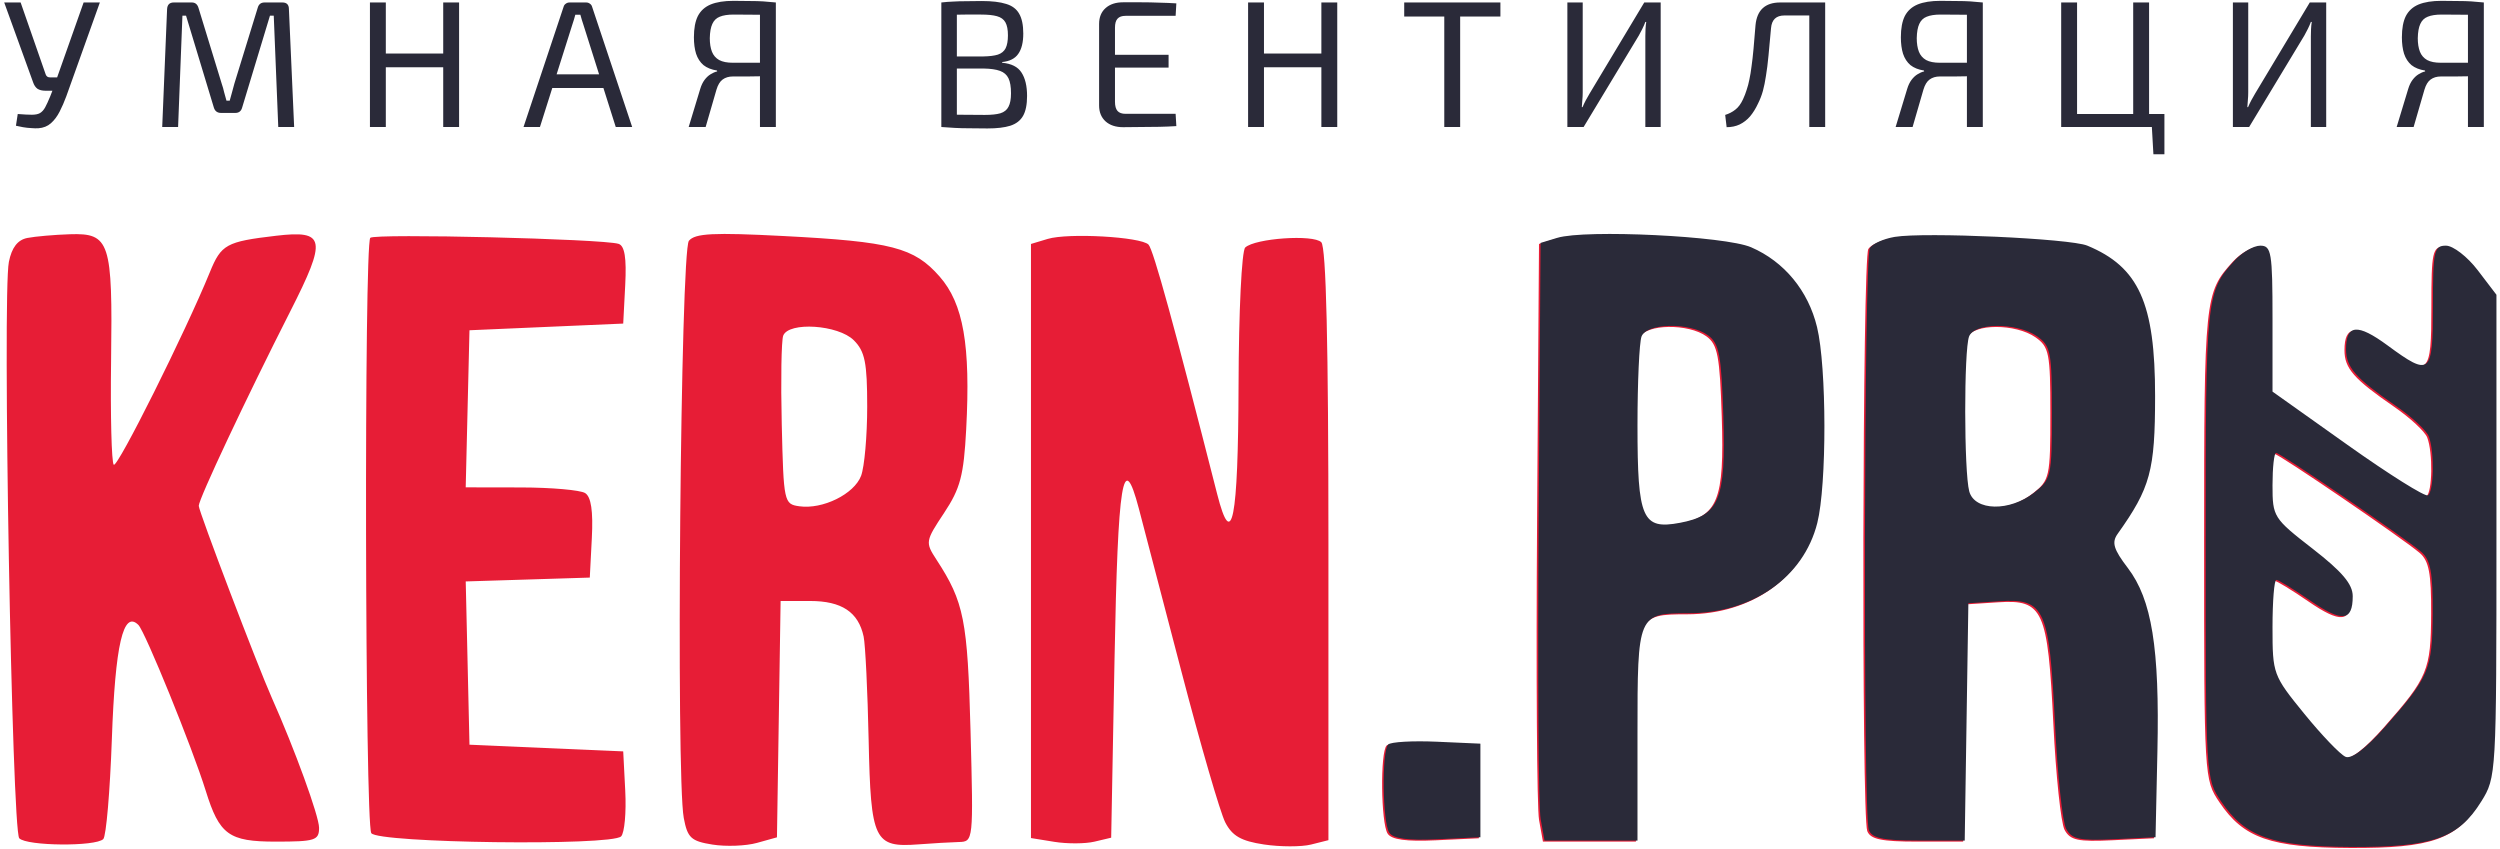
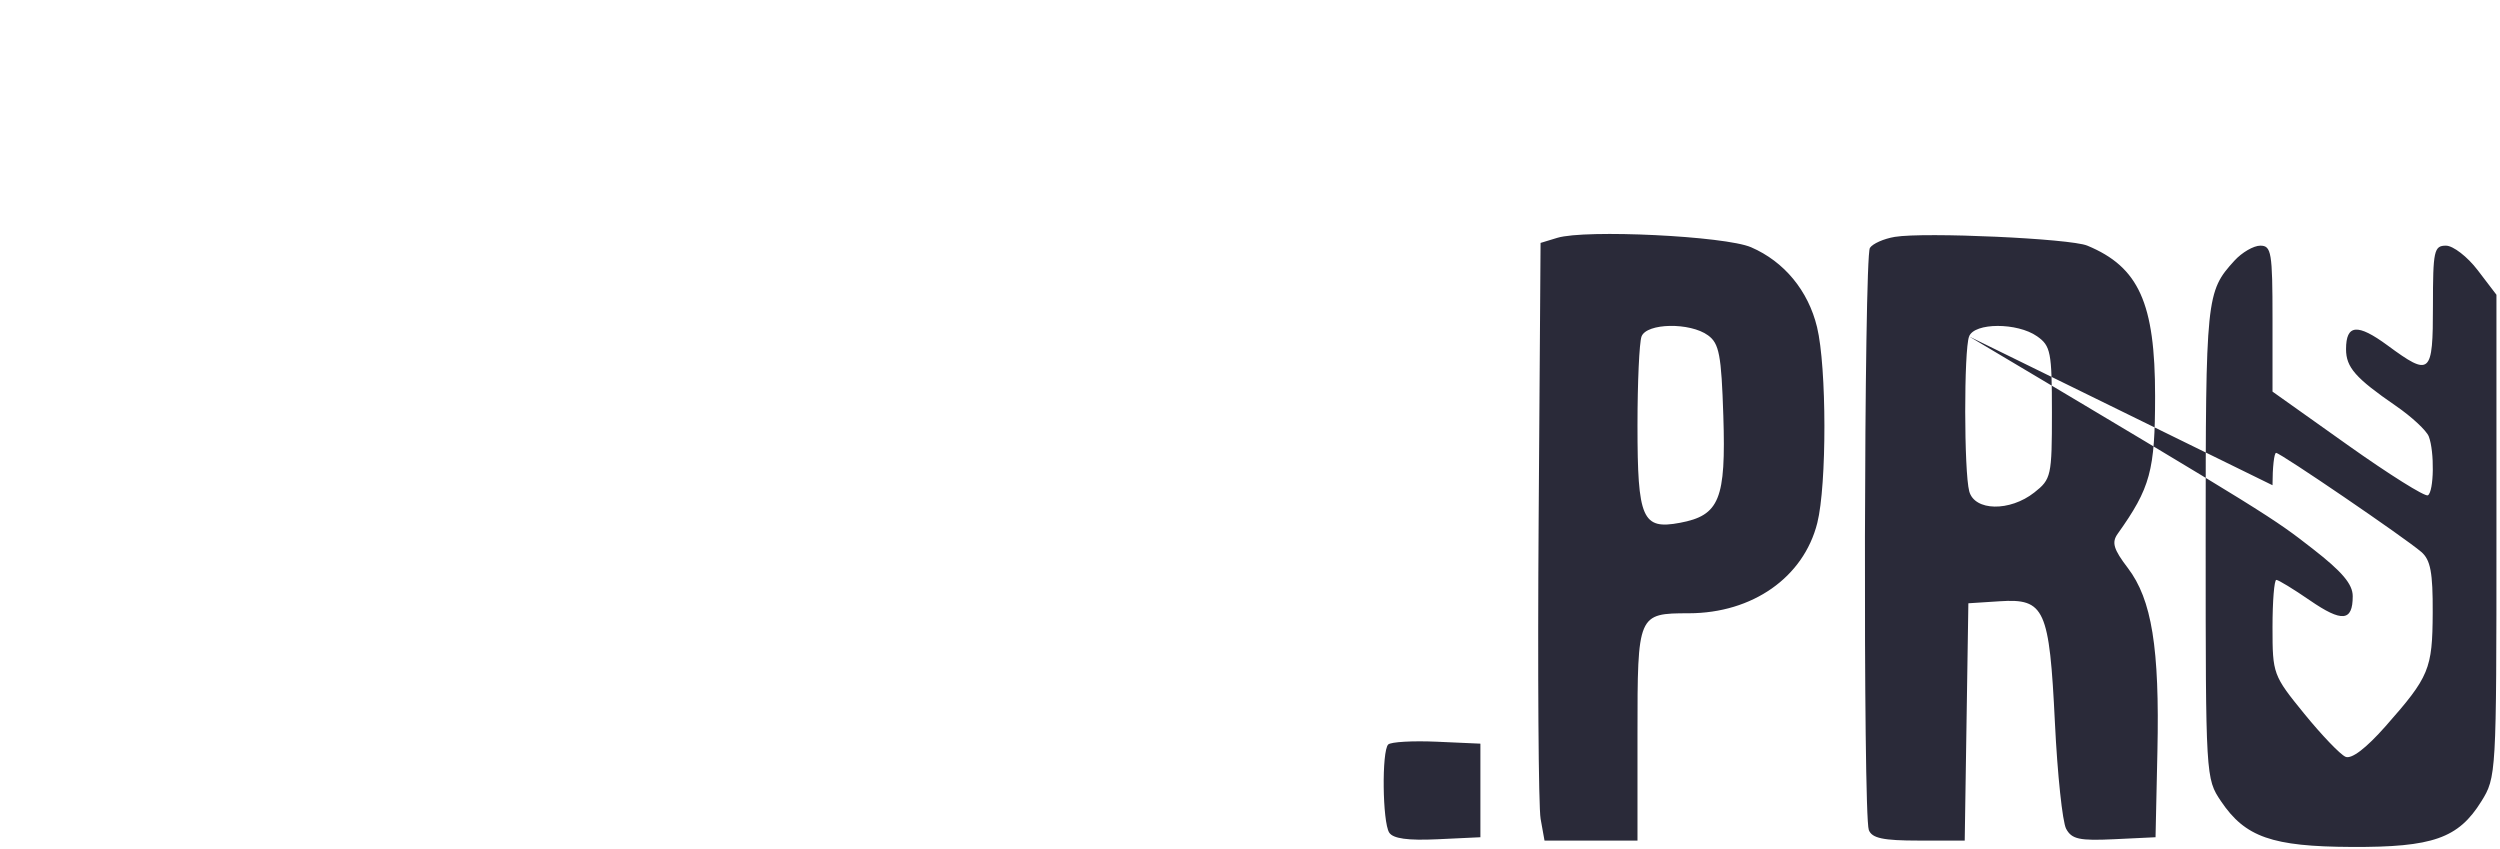
<svg xmlns="http://www.w3.org/2000/svg" width="374" height="127" viewBox="0 0 374 127" fill="none">
-   <path fill-rule="evenodd" clip-rule="evenodd" d="M4.097 35.598C2.641 35.883 1.759 37.025 1.327 39.185C0.344 44.101 1.79 124.262 2.883 125.407C3.996 126.574 14.302 126.67 15.452 125.524C15.882 125.096 16.458 118.37 16.733 110.576C17.233 96.42 18.434 91.245 20.7 93.486C21.72 94.495 28.789 111.896 30.772 118.28C32.823 124.886 34.227 125.907 41.256 125.907C47.139 125.907 47.733 125.717 47.733 123.837C47.733 122.102 44.077 112.046 40.668 104.407C38.549 99.659 29.733 76.493 29.733 75.674C29.733 74.644 36.813 59.599 43.419 46.59C48.932 35.734 48.682 34.403 41.298 35.27C33.838 36.147 33.094 36.557 31.389 40.734C27.733 49.691 17.561 70.068 17.017 69.525C16.687 69.195 16.508 62.178 16.619 53.932C16.859 36.134 16.439 34.85 10.448 35.043C8.13 35.118 5.272 35.368 4.097 35.598ZM55.396 35.577C54.455 36.518 54.599 123.148 55.545 124.636C56.492 126.128 91.457 126.583 92.917 125.123C93.426 124.614 93.705 121.545 93.537 118.303L93.233 112.407L81.733 111.907L70.233 111.407L69.953 99.195L69.672 86.983L78.953 86.695L88.233 86.407L88.538 80.5C88.746 76.451 88.432 74.332 87.538 73.765C86.82 73.31 82.506 72.931 77.951 72.922L69.67 72.907L69.951 61.157L70.233 49.407L81.733 48.907L93.233 48.407L93.533 42.645C93.745 38.578 93.451 36.764 92.533 36.479C90.133 35.733 56.068 34.905 55.396 35.577ZM103.061 36.02C101.811 37.536 101.112 116.078 102.292 122.372C102.849 125.339 103.386 125.838 106.581 126.349C108.59 126.671 111.583 126.559 113.233 126.1L116.233 125.265L116.506 107.586L116.779 89.907H121.185C125.916 89.907 128.411 91.563 129.199 95.227C129.456 96.426 129.795 103.406 129.95 110.738C130.27 125.797 130.766 126.825 137.465 126.313C139.537 126.155 142.222 125.998 143.431 125.966C145.622 125.907 145.627 125.854 145.193 109.405C144.753 92.717 144.229 90.075 140.103 83.735C138.405 81.125 138.431 80.961 141.236 76.735C143.664 73.074 144.174 71.144 144.543 64.214C145.21 51.642 144.128 45.426 140.563 41.366C136.749 37.023 133.387 36.15 117.219 35.31C106.72 34.764 103.984 34.901 103.061 36.02ZM156.733 35.743L154.233 36.497V80.935V125.373L157.733 125.939C159.658 126.25 162.358 126.237 163.733 125.911L166.233 125.318L166.733 98.611C167.235 71.791 167.997 67.075 170.373 76.084C171 78.461 173.86 89.407 176.728 100.407C179.596 111.407 182.554 121.591 183.302 123.038C184.349 125.064 185.68 125.822 189.092 126.334C191.529 126.699 194.695 126.704 196.128 126.344L198.733 125.69V81.499C198.733 51.46 198.391 36.965 197.664 36.238C196.468 35.042 187.782 35.644 186.287 37.025C185.756 37.515 185.317 46.588 185.287 57.653C185.232 77.819 184.295 82.577 182.087 73.907C175.676 48.736 172.53 37.304 171.816 36.59C170.649 35.423 159.808 34.815 156.733 35.743ZM232.733 35.737L230.233 36.497L229.946 77.952C229.788 100.752 229.92 120.869 230.241 122.657L230.824 125.907H237.778H244.733V109.942C244.733 91.992 244.767 91.913 252.417 91.901C261.945 91.887 269.586 86.518 271.63 78.4C273.067 72.695 273.047 55.091 271.597 49.1C270.277 43.641 266.684 39.288 261.733 37.147C257.851 35.468 236.958 34.452 232.733 35.737ZM283.236 35.591C281.588 35.864 279.907 36.609 279.502 37.247C278.62 38.633 278.465 122.046 279.34 124.325C279.812 125.555 281.475 125.907 286.817 125.907H293.687L293.96 108.157L294.233 90.407L298.926 90.105C305.659 89.671 306.35 91.197 307.184 108.343C307.557 116.008 308.31 123.116 308.857 124.139C309.693 125.701 310.847 125.952 316.043 125.703L322.233 125.407L322.514 112.549C322.851 97.099 321.677 89.834 318.083 85.121C315.948 82.323 315.647 81.308 316.565 80.018C321.468 73.131 322.164 70.569 322.167 59.407C322.172 45.498 319.734 40.093 312.016 36.899C309.46 35.841 287.695 34.852 283.236 35.591ZM334.032 39.157C329.811 43.792 329.733 44.552 329.733 81.193C329.733 116.429 329.745 116.629 332.019 120.009C335.643 125.396 339.662 126.804 351.582 126.859C363.704 126.915 367.535 125.57 370.967 120.051C373.212 116.44 373.233 116.079 373.233 80.33V44.253L370.432 40.58C368.892 38.56 366.754 36.907 365.682 36.907C363.894 36.907 363.733 37.652 363.733 45.907C363.733 56.229 363.363 56.552 356.95 51.835C352.439 48.517 350.733 48.671 350.733 52.395C350.733 55.111 352.148 56.72 358.188 60.876C360.555 62.505 362.772 64.565 363.113 65.454C363.979 67.713 363.888 73.693 362.979 74.255C362.564 74.511 357.164 71.125 350.979 66.731L339.733 58.741V47.824C339.733 37.921 339.563 36.907 337.907 36.907C336.903 36.907 335.159 37.92 334.032 39.157ZM117.168 50.215C116.892 50.935 116.794 56.897 116.95 63.465C117.227 75.137 117.286 75.415 119.578 75.739C123.077 76.234 127.779 73.917 128.817 71.186C129.321 69.861 129.733 65.206 129.733 60.842C129.733 54.24 129.397 52.571 127.733 50.907C125.403 48.577 117.983 48.091 117.168 50.215ZM245.34 50.489C245.006 51.359 244.733 57.348 244.733 63.798C244.733 77.798 245.443 79.427 251.087 78.368C257.004 77.258 257.978 74.855 257.575 62.36C257.281 53.239 256.959 51.543 255.292 50.325C252.601 48.36 246.116 48.467 245.34 50.489ZM294.34 50.489C293.557 52.53 293.575 70.715 294.363 73.657C295.159 76.625 300.429 76.721 304.098 73.834C306.627 71.845 306.733 71.364 306.733 61.891C306.733 52.825 306.552 51.894 304.51 50.464C301.546 48.388 295.14 48.403 294.34 50.489ZM339.733 72.747C339.733 77.477 339.868 77.691 345.733 82.245C350.156 85.681 351.733 87.547 351.733 89.347C351.733 93.127 350.135 93.28 345.311 89.961C342.87 88.281 340.616 86.907 340.303 86.907C339.989 86.907 339.733 90.1 339.733 94.003C339.733 100.982 339.811 101.194 344.483 106.933C347.096 110.142 349.873 113.039 350.656 113.372C351.564 113.758 353.734 112.101 356.656 108.789C363.197 101.376 363.658 100.263 363.698 91.812C363.726 85.787 363.371 83.907 361.983 82.718C359.475 80.57 340.912 67.907 340.27 67.907C339.975 67.907 339.733 70.085 339.733 72.747ZM207.441 111.533C206.459 112.514 206.579 123.116 207.589 124.709C208.163 125.613 210.373 125.918 214.824 125.709L221.233 125.407V118.407V111.407L214.691 111.116C211.092 110.956 207.83 111.144 207.441 111.533Z" fill="#E71D36" />
-   <path fill-rule="evenodd" clip-rule="evenodd" d="M232.968 35.581L230.468 36.341L230.181 77.796C230.023 100.596 230.155 120.713 230.476 122.501L231.059 125.751H238.013H244.968V109.786C244.968 91.835 245.002 91.757 252.652 91.745C262.18 91.731 269.821 86.362 271.865 78.243C273.302 72.538 273.282 54.935 271.832 48.944C270.512 43.485 266.919 39.132 261.968 36.991C258.086 35.312 237.193 34.296 232.968 35.581ZM283.471 35.435C281.823 35.708 280.142 36.453 279.737 37.091C278.855 38.477 278.7 121.89 279.575 124.169C280.047 125.399 281.71 125.751 287.052 125.751H293.922L294.195 108.001L294.468 90.251L299.161 89.949C305.894 89.515 306.585 91.04 307.419 108.187C307.792 115.852 308.545 122.96 309.092 123.983C309.928 125.545 311.082 125.796 316.278 125.547L322.468 125.251L322.749 112.393C323.086 96.943 321.912 89.678 318.318 84.965C316.183 82.167 315.882 81.152 316.8 79.862C321.703 72.975 322.399 70.413 322.402 59.251C322.407 45.342 319.969 39.937 312.251 36.743C309.695 35.685 287.93 34.696 283.471 35.435ZM334.267 39.001C330.046 43.636 329.968 44.396 329.968 81.037C329.968 116.273 329.98 116.473 332.254 119.853C335.878 125.24 339.897 126.648 351.817 126.703C363.939 126.759 367.77 125.414 371.202 119.895C373.447 116.284 373.468 115.923 373.468 80.174V44.097L370.667 40.423C369.127 38.404 366.989 36.751 365.917 36.751C364.129 36.751 363.968 37.496 363.968 45.751C363.968 56.073 363.598 56.395 357.185 51.678C352.674 48.361 350.968 48.514 350.968 52.239C350.968 54.955 352.383 56.564 358.423 60.72C360.79 62.349 363.007 64.409 363.348 65.298C364.214 67.557 364.123 73.537 363.214 74.099C362.799 74.355 357.399 70.969 351.214 66.575L339.968 58.584V47.668C339.968 37.765 339.798 36.751 338.142 36.751C337.138 36.751 335.394 37.764 334.267 39.001ZM245.575 50.333C245.241 51.203 244.968 57.192 244.968 63.642C244.968 77.642 245.678 79.271 251.322 78.212C257.239 77.102 258.213 74.699 257.81 62.204C257.516 53.083 257.194 51.387 255.527 50.169C252.836 48.204 246.351 48.31 245.575 50.333ZM294.575 50.333C293.792 52.373 293.81 70.559 294.598 73.501C295.394 76.469 300.664 76.565 304.333 73.678C306.862 71.689 306.968 71.208 306.968 61.735C306.968 52.669 306.787 51.738 304.745 50.308C301.781 48.232 295.375 48.246 294.575 50.333ZM339.968 72.591C339.968 77.321 340.103 77.535 345.968 82.089C350.391 85.525 351.968 87.391 351.968 89.191C351.968 92.971 350.37 93.124 345.546 89.805C343.105 88.125 340.851 86.751 340.538 86.751C340.224 86.751 339.968 89.944 339.968 93.847C339.968 100.826 340.046 101.038 344.718 106.777C347.331 109.986 350.108 112.883 350.891 113.216C351.799 113.602 353.969 111.945 356.891 108.633C363.432 101.22 363.893 100.107 363.933 91.656C363.961 85.631 363.606 83.751 362.218 82.561C359.71 80.413 341.147 67.751 340.505 67.751C340.21 67.751 339.968 69.929 339.968 72.591ZM207.676 111.377C206.694 112.358 206.814 122.96 207.824 124.553C208.398 125.457 210.608 125.762 215.059 125.553L221.468 125.251V118.251V111.251L214.926 110.96C211.327 110.8 208.065 110.988 207.676 111.377Z" fill="#2A2A39" />
-   <path d="M14.939 0.37L9.917 14.41C9.611 15.238 9.278 16.003 8.918 16.705C8.558 17.407 8.126 17.983 7.622 18.433C7.118 18.883 6.488 19.135 5.732 19.189C5.426 19.207 5.066 19.198 4.652 19.162C4.256 19.144 3.851 19.099 3.437 19.027C3.041 18.955 2.69 18.883 2.384 18.811L2.654 17.056C3.554 17.128 4.256 17.164 4.76 17.164C5.282 17.164 5.687 17.083 5.975 16.921C6.281 16.741 6.542 16.453 6.758 16.057C6.974 15.661 7.226 15.112 7.514 14.41L8.135 12.817L8.405 11.98L12.509 0.37H14.939ZM3.086 0.37L6.839 11.143C6.947 11.431 7.154 11.575 7.46 11.575H8.783L9.134 13.573H6.812C6.308 13.573 5.903 13.474 5.597 13.276C5.309 13.06 5.093 12.736 4.949 12.304L0.629 0.37H3.086ZM42.249 0.37C42.897 0.37 43.221 0.703 43.221 1.369L44.004 19H41.628L40.953 2.341H40.386L36.228 16.084C36.084 16.624 35.742 16.894 35.202 16.894H33.069C32.511 16.894 32.151 16.624 31.989 16.084L27.831 2.341H27.291L26.643 19H24.267L24.996 1.369C25.032 0.703 25.365 0.37 25.995 0.37H28.695C29.199 0.37 29.532 0.64 29.694 1.18L33.177 12.547C33.321 12.961 33.438 13.375 33.528 13.789C33.636 14.203 33.753 14.626 33.879 15.058H34.365C34.491 14.626 34.608 14.203 34.716 13.789C34.824 13.375 34.941 12.943 35.067 12.493L38.55 1.18C38.694 0.64 39.036 0.37 39.576 0.37H42.249ZM57.718 0.37V19H55.343V0.37H57.718ZM66.602 8.011V10.063H57.502V8.011H66.602ZM68.68 0.37V19H66.305V0.37H68.68ZM87.688 0.37C87.904 0.37 88.093 0.433 88.255 0.559C88.417 0.667 88.525 0.82 88.579 1.018L94.573 19H92.116L87.283 3.718C87.211 3.466 87.13 3.214 87.04 2.962C86.968 2.692 86.896 2.44 86.824 2.206H86.068C85.996 2.44 85.924 2.692 85.852 2.962C85.78 3.214 85.699 3.466 85.609 3.718L80.776 19H78.319L84.313 1.018C84.367 0.82 84.475 0.667 84.637 0.559C84.799 0.433 84.988 0.37 85.204 0.37H87.688ZM91.144 11.116V13.168H81.694V11.116H91.144ZM109.722 0.127C110.712 0.127 111.558 0.136 112.26 0.154C112.962 0.154 113.601 0.172 114.177 0.208C114.771 0.244 115.401 0.298 116.067 0.37L115.689 2.287C115.311 2.251 114.6 2.224 113.556 2.206C112.512 2.188 111.243 2.179 109.749 2.179C108.885 2.179 108.192 2.287 107.67 2.503C107.166 2.701 106.797 3.061 106.563 3.583C106.329 4.087 106.203 4.798 106.185 5.716C106.185 6.508 106.293 7.183 106.509 7.741C106.725 8.281 107.085 8.695 107.589 8.983C108.093 9.253 108.777 9.388 109.641 9.388H115.716L115.797 11.359C115.563 11.359 115.266 11.368 114.906 11.386C114.546 11.386 114.114 11.395 113.61 11.413C113.106 11.413 112.521 11.422 111.855 11.44C111.207 11.44 110.469 11.44 109.641 11.44C109.029 11.44 108.516 11.593 108.102 11.899C107.706 12.187 107.4 12.691 107.184 13.411L105.564 19H103.026L104.754 13.303C104.916 12.763 105.132 12.313 105.402 11.953C105.672 11.593 105.969 11.314 106.293 11.116C106.635 10.9 106.968 10.756 107.292 10.684L107.265 10.549C106.437 10.423 105.762 10.153 105.24 9.739C104.736 9.307 104.367 8.74 104.133 8.038C103.917 7.336 103.809 6.517 103.809 5.581C103.809 4.249 104.007 3.187 104.403 2.395C104.817 1.603 105.456 1.027 106.32 0.667C107.202 0.307 108.336 0.127 109.722 0.127ZM116.067 0.37V19H113.691V0.37H116.067ZM146.872 0.154C148.402 0.154 149.617 0.298 150.517 0.586C151.417 0.856 152.065 1.342 152.461 2.044C152.875 2.746 153.082 3.736 153.082 5.014C153.082 6.346 152.83 7.363 152.326 8.065C151.84 8.767 151.039 9.172 149.923 9.28V9.388C151.309 9.514 152.272 10 152.812 10.846C153.37 11.692 153.649 12.862 153.649 14.356C153.649 15.634 153.451 16.624 153.055 17.326C152.659 18.028 152.02 18.523 151.138 18.811C150.274 19.081 149.131 19.216 147.709 19.216C146.647 19.216 145.729 19.207 144.955 19.189C144.199 19.189 143.497 19.171 142.849 19.135C142.201 19.099 141.526 19.054 140.824 19L141.202 17.11C141.598 17.128 142.345 17.146 143.443 17.164C144.559 17.182 145.855 17.191 147.331 17.191C148.321 17.191 149.095 17.11 149.653 16.948C150.229 16.768 150.634 16.444 150.868 15.976C151.12 15.508 151.246 14.833 151.246 13.951C151.246 12.979 151.12 12.232 150.868 11.71C150.616 11.188 150.193 10.819 149.599 10.603C149.005 10.387 148.195 10.27 147.169 10.252H141.175V8.443H147.142C148.042 8.425 148.753 8.335 149.275 8.173C149.815 7.993 150.202 7.678 150.436 7.228C150.67 6.76 150.787 6.112 150.787 5.284C150.787 4.438 150.661 3.79 150.409 3.34C150.157 2.89 149.734 2.584 149.14 2.422C148.564 2.26 147.772 2.179 146.764 2.179C145.882 2.179 145.09 2.179 144.388 2.179C143.686 2.179 143.065 2.188 142.525 2.206C142.003 2.206 141.562 2.224 141.202 2.26L140.824 0.37C141.454 0.298 142.048 0.253 142.606 0.235C143.182 0.199 143.803 0.181 144.469 0.181C145.153 0.163 145.954 0.154 146.872 0.154ZM143.146 0.37V19H140.824V0.37H143.146ZM168.016 0.343C168.898 0.343 169.789 0.343 170.689 0.343C171.607 0.343 172.507 0.361 173.389 0.397C174.289 0.415 175.153 0.451 175.981 0.505L175.873 2.368H168.394C167.836 2.368 167.431 2.512 167.179 2.8C166.927 3.07 166.801 3.52 166.801 4.15V15.22C166.801 15.85 166.927 16.309 167.179 16.597C167.431 16.885 167.836 17.029 168.394 17.029H175.873L175.981 18.865C175.153 18.919 174.289 18.955 173.389 18.973C172.507 18.991 171.607 19 170.689 19C169.789 19.018 168.898 19.027 168.016 19.027C166.918 19.027 166.045 18.739 165.397 18.163C164.749 17.569 164.425 16.777 164.425 15.787V3.583C164.425 2.575 164.749 1.783 165.397 1.207C166.045 0.631 166.918 0.343 168.016 0.343ZM164.884 8.2H174.82V10.117H164.884V8.2ZM189.091 0.37V19H186.715V0.37H189.091ZM197.974 8.011V10.063H188.875V8.011H197.974ZM200.053 0.37V19H197.677V0.37H200.053ZM218.44 0.37V19H216.064V0.37H218.44ZM224.461 0.37V2.476H210.07V0.37H224.461ZM248.438 0.37V19H246.143V5.419C246.143 5.059 246.152 4.699 246.17 4.339C246.188 3.979 246.224 3.628 246.278 3.286H246.143C246.017 3.628 245.864 3.979 245.684 4.339C245.504 4.681 245.333 5.005 245.171 5.311L236.909 19H234.479V0.37H236.774V13.816C236.774 14.194 236.756 14.572 236.72 14.95C236.702 15.31 236.675 15.67 236.639 16.03H236.747C236.891 15.688 237.053 15.346 237.233 15.004C237.431 14.662 237.62 14.329 237.8 14.005L245.981 0.37H248.438ZM272.668 0.37V2.314H266.944C265.72 2.314 265.054 2.944 264.946 4.204C264.802 5.788 264.676 7.156 264.568 8.308C264.46 9.46 264.334 10.468 264.19 11.332C264.064 12.178 263.911 12.934 263.731 13.6C263.551 14.248 263.308 14.878 263.002 15.49C262.66 16.228 262.264 16.867 261.814 17.407C261.364 17.929 260.842 18.334 260.248 18.622C259.672 18.892 259.024 19.027 258.304 19.027L258.088 17.191C258.664 17.011 259.168 16.75 259.6 16.408C260.05 16.066 260.437 15.544 260.761 14.842C260.977 14.374 261.157 13.906 261.301 13.438C261.463 12.97 261.598 12.457 261.706 11.899C261.832 11.323 261.94 10.666 262.03 9.928C262.138 9.172 262.237 8.299 262.327 7.309C262.417 6.301 262.516 5.122 262.624 3.772C262.84 1.504 264.073 0.37 266.323 0.37H272.668ZM273.046 0.37V19H270.67V0.37H273.046ZM290.282 0.127C291.272 0.127 292.118 0.136 292.82 0.154C293.522 0.154 294.161 0.172 294.737 0.208C295.331 0.244 295.961 0.298 296.627 0.37L296.249 2.287C295.871 2.251 295.16 2.224 294.116 2.206C293.072 2.188 291.803 2.179 290.309 2.179C289.445 2.179 288.752 2.287 288.23 2.503C287.726 2.701 287.357 3.061 287.123 3.583C286.889 4.087 286.763 4.798 286.745 5.716C286.745 6.508 286.853 7.183 287.069 7.741C287.285 8.281 287.645 8.695 288.149 8.983C288.653 9.253 289.337 9.388 290.201 9.388H296.276L296.357 11.359C296.123 11.359 295.826 11.368 295.466 11.386C295.106 11.386 294.674 11.395 294.17 11.413C293.666 11.413 293.081 11.422 292.415 11.44C291.767 11.44 291.029 11.44 290.201 11.44C289.589 11.44 289.076 11.593 288.662 11.899C288.266 12.187 287.96 12.691 287.744 13.411L286.124 19H283.586L285.314 13.303C285.476 12.763 285.692 12.313 285.962 11.953C286.232 11.593 286.529 11.314 286.853 11.116C287.195 10.9 287.528 10.756 287.852 10.684L287.825 10.549C286.997 10.423 286.322 10.153 285.8 9.739C285.296 9.307 284.927 8.74 284.693 8.038C284.477 7.336 284.369 6.517 284.369 5.581C284.369 4.249 284.567 3.187 284.963 2.395C285.377 1.603 286.016 1.027 286.88 0.667C287.762 0.307 288.896 0.127 290.282 0.127ZM296.627 0.37V19H294.251V0.37H296.627ZM308.353 19V0.37H310.729V19H308.353ZM310.513 19V17.056H323.797V19H310.513ZM319.126 19V0.37H321.502V19H319.126ZM322.15 23.077L321.907 18.811H323.797V23.077H322.15ZM348 0.37V19H345.705V5.419C345.705 5.059 345.714 4.699 345.732 4.339C345.75 3.979 345.786 3.628 345.84 3.286H345.705C345.579 3.628 345.426 3.979 345.246 4.339C345.066 4.681 344.895 5.005 344.733 5.311L336.471 19H334.041V0.37H336.336V13.816C336.336 14.194 336.318 14.572 336.282 14.95C336.264 15.31 336.237 15.67 336.201 16.03H336.309C336.453 15.688 336.615 15.346 336.795 15.004C336.993 14.662 337.182 14.329 337.362 14.005L345.543 0.37H348ZM365.236 0.127C366.226 0.127 367.072 0.136 367.774 0.154C368.476 0.154 369.115 0.172 369.691 0.208C370.285 0.244 370.915 0.298 371.581 0.37L371.203 2.287C370.825 2.251 370.114 2.224 369.07 2.206C368.026 2.188 366.757 2.179 365.263 2.179C364.399 2.179 363.706 2.287 363.184 2.503C362.68 2.701 362.311 3.061 362.077 3.583C361.843 4.087 361.717 4.798 361.699 5.716C361.699 6.508 361.807 7.183 362.023 7.741C362.239 8.281 362.599 8.695 363.103 8.983C363.607 9.253 364.291 9.388 365.155 9.388H371.23L371.311 11.359C371.077 11.359 370.78 11.368 370.42 11.386C370.06 11.386 369.628 11.395 369.124 11.413C368.62 11.413 368.035 11.422 367.369 11.44C366.721 11.44 365.983 11.44 365.155 11.44C364.543 11.44 364.03 11.593 363.616 11.899C363.22 12.187 362.914 12.691 362.698 13.411L361.078 19H358.54L360.268 13.303C360.43 12.763 360.646 12.313 360.916 11.953C361.186 11.593 361.483 11.314 361.807 11.116C362.149 10.9 362.482 10.756 362.806 10.684L362.779 10.549C361.951 10.423 361.276 10.153 360.754 9.739C360.25 9.307 359.881 8.74 359.647 8.038C359.431 7.336 359.323 6.517 359.323 5.581C359.323 4.249 359.521 3.187 359.917 2.395C360.331 1.603 360.97 1.027 361.834 0.667C362.716 0.307 363.85 0.127 365.236 0.127ZM371.581 0.37V19H369.205V0.37H371.581Z" fill="#2A2A39" />
+   <path fill-rule="evenodd" clip-rule="evenodd" d="M232.968 35.581L230.468 36.341L230.181 77.796C230.023 100.596 230.155 120.713 230.476 122.501L231.059 125.751H238.013H244.968V109.786C244.968 91.835 245.002 91.757 252.652 91.745C262.18 91.731 269.821 86.362 271.865 78.243C273.302 72.538 273.282 54.935 271.832 48.944C270.512 43.485 266.919 39.132 261.968 36.991C258.086 35.312 237.193 34.296 232.968 35.581ZM283.471 35.435C281.823 35.708 280.142 36.453 279.737 37.091C278.855 38.477 278.7 121.89 279.575 124.169C280.047 125.399 281.71 125.751 287.052 125.751H293.922L294.195 108.001L294.468 90.251L299.161 89.949C305.894 89.515 306.585 91.04 307.419 108.187C307.792 115.852 308.545 122.96 309.092 123.983C309.928 125.545 311.082 125.796 316.278 125.547L322.468 125.251L322.749 112.393C323.086 96.943 321.912 89.678 318.318 84.965C316.183 82.167 315.882 81.152 316.8 79.862C321.703 72.975 322.399 70.413 322.402 59.251C322.407 45.342 319.969 39.937 312.251 36.743C309.695 35.685 287.93 34.696 283.471 35.435ZM334.267 39.001C330.046 43.636 329.968 44.396 329.968 81.037C329.968 116.273 329.98 116.473 332.254 119.853C335.878 125.24 339.897 126.648 351.817 126.703C363.939 126.759 367.77 125.414 371.202 119.895C373.447 116.284 373.468 115.923 373.468 80.174V44.097L370.667 40.423C369.127 38.404 366.989 36.751 365.917 36.751C364.129 36.751 363.968 37.496 363.968 45.751C363.968 56.073 363.598 56.395 357.185 51.678C352.674 48.361 350.968 48.514 350.968 52.239C350.968 54.955 352.383 56.564 358.423 60.72C360.79 62.349 363.007 64.409 363.348 65.298C364.214 67.557 364.123 73.537 363.214 74.099C362.799 74.355 357.399 70.969 351.214 66.575L339.968 58.584V47.668C339.968 37.765 339.798 36.751 338.142 36.751C337.138 36.751 335.394 37.764 334.267 39.001ZM245.575 50.333C245.241 51.203 244.968 57.192 244.968 63.642C244.968 77.642 245.678 79.271 251.322 78.212C257.239 77.102 258.213 74.699 257.81 62.204C257.516 53.083 257.194 51.387 255.527 50.169C252.836 48.204 246.351 48.31 245.575 50.333ZM294.575 50.333C293.792 52.373 293.81 70.559 294.598 73.501C295.394 76.469 300.664 76.565 304.333 73.678C306.862 71.689 306.968 71.208 306.968 61.735C306.968 52.669 306.787 51.738 304.745 50.308C301.781 48.232 295.375 48.246 294.575 50.333ZC339.968 77.321 340.103 77.535 345.968 82.089C350.391 85.525 351.968 87.391 351.968 89.191C351.968 92.971 350.37 93.124 345.546 89.805C343.105 88.125 340.851 86.751 340.538 86.751C340.224 86.751 339.968 89.944 339.968 93.847C339.968 100.826 340.046 101.038 344.718 106.777C347.331 109.986 350.108 112.883 350.891 113.216C351.799 113.602 353.969 111.945 356.891 108.633C363.432 101.22 363.893 100.107 363.933 91.656C363.961 85.631 363.606 83.751 362.218 82.561C359.71 80.413 341.147 67.751 340.505 67.751C340.21 67.751 339.968 69.929 339.968 72.591ZM207.676 111.377C206.694 112.358 206.814 122.96 207.824 124.553C208.398 125.457 210.608 125.762 215.059 125.553L221.468 125.251V118.251V111.251L214.926 110.96C211.327 110.8 208.065 110.988 207.676 111.377Z" fill="#2A2A39" />
</svg>